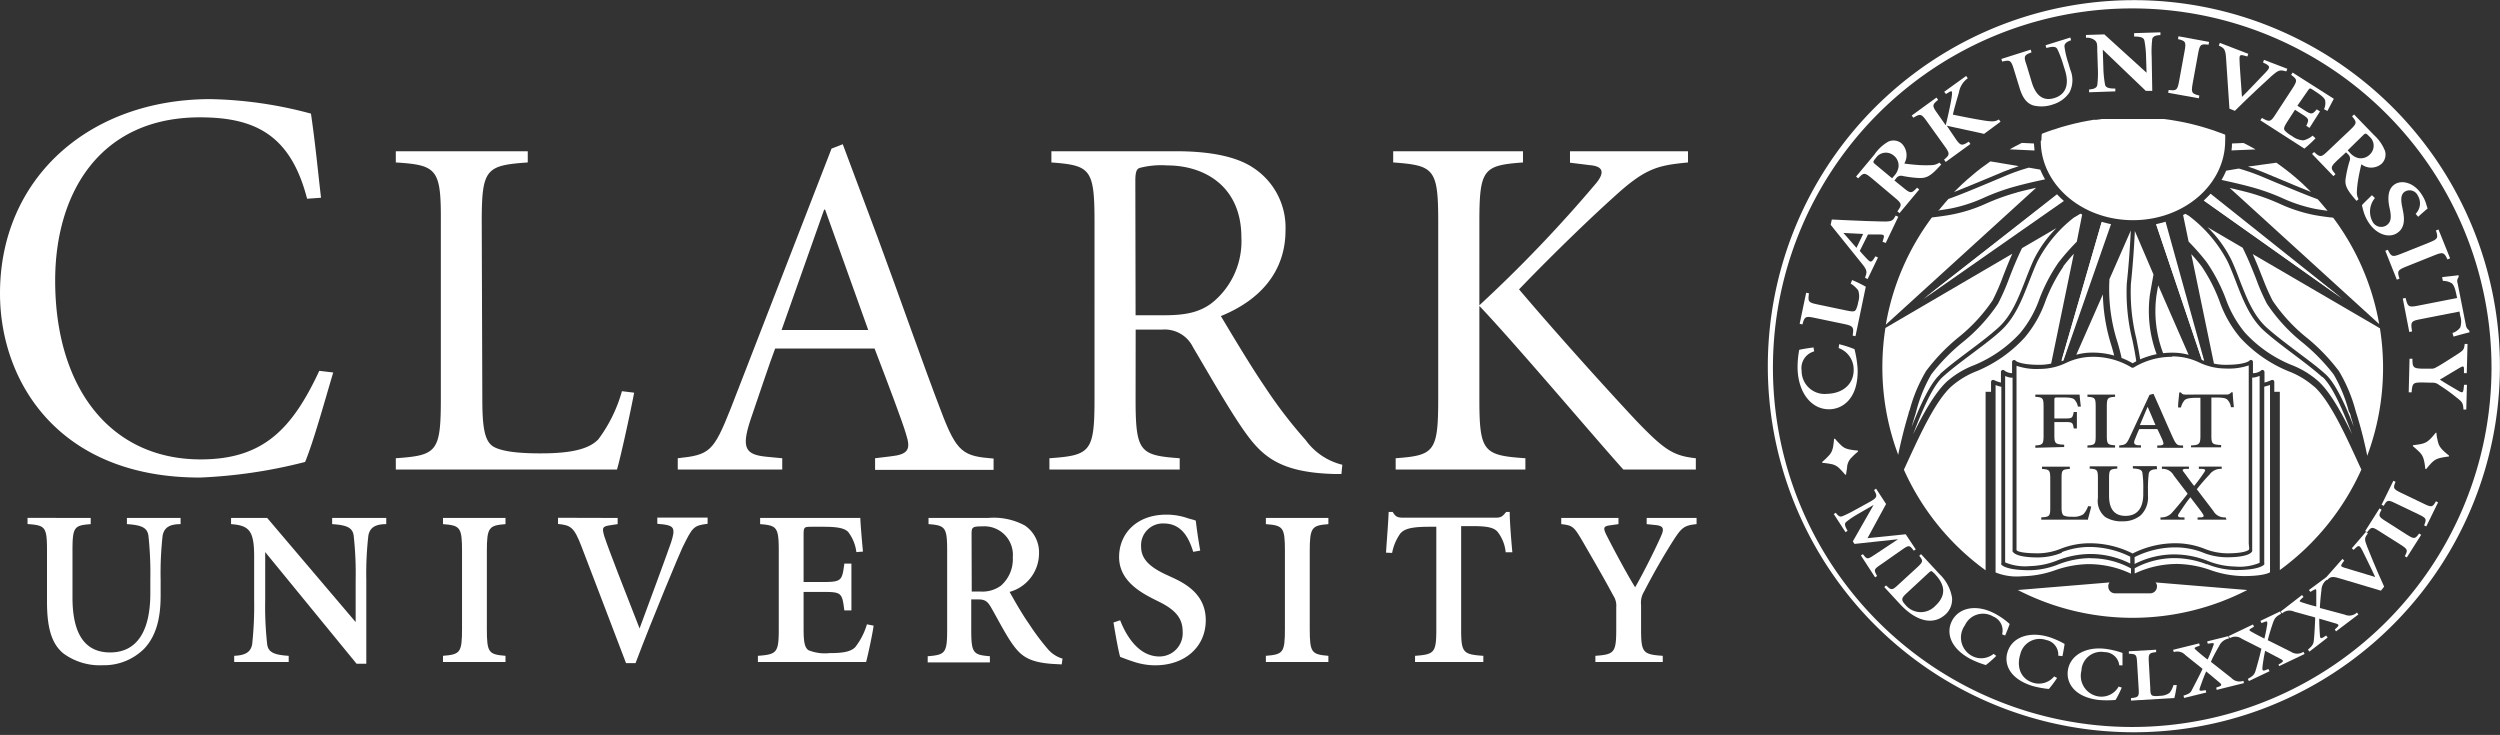
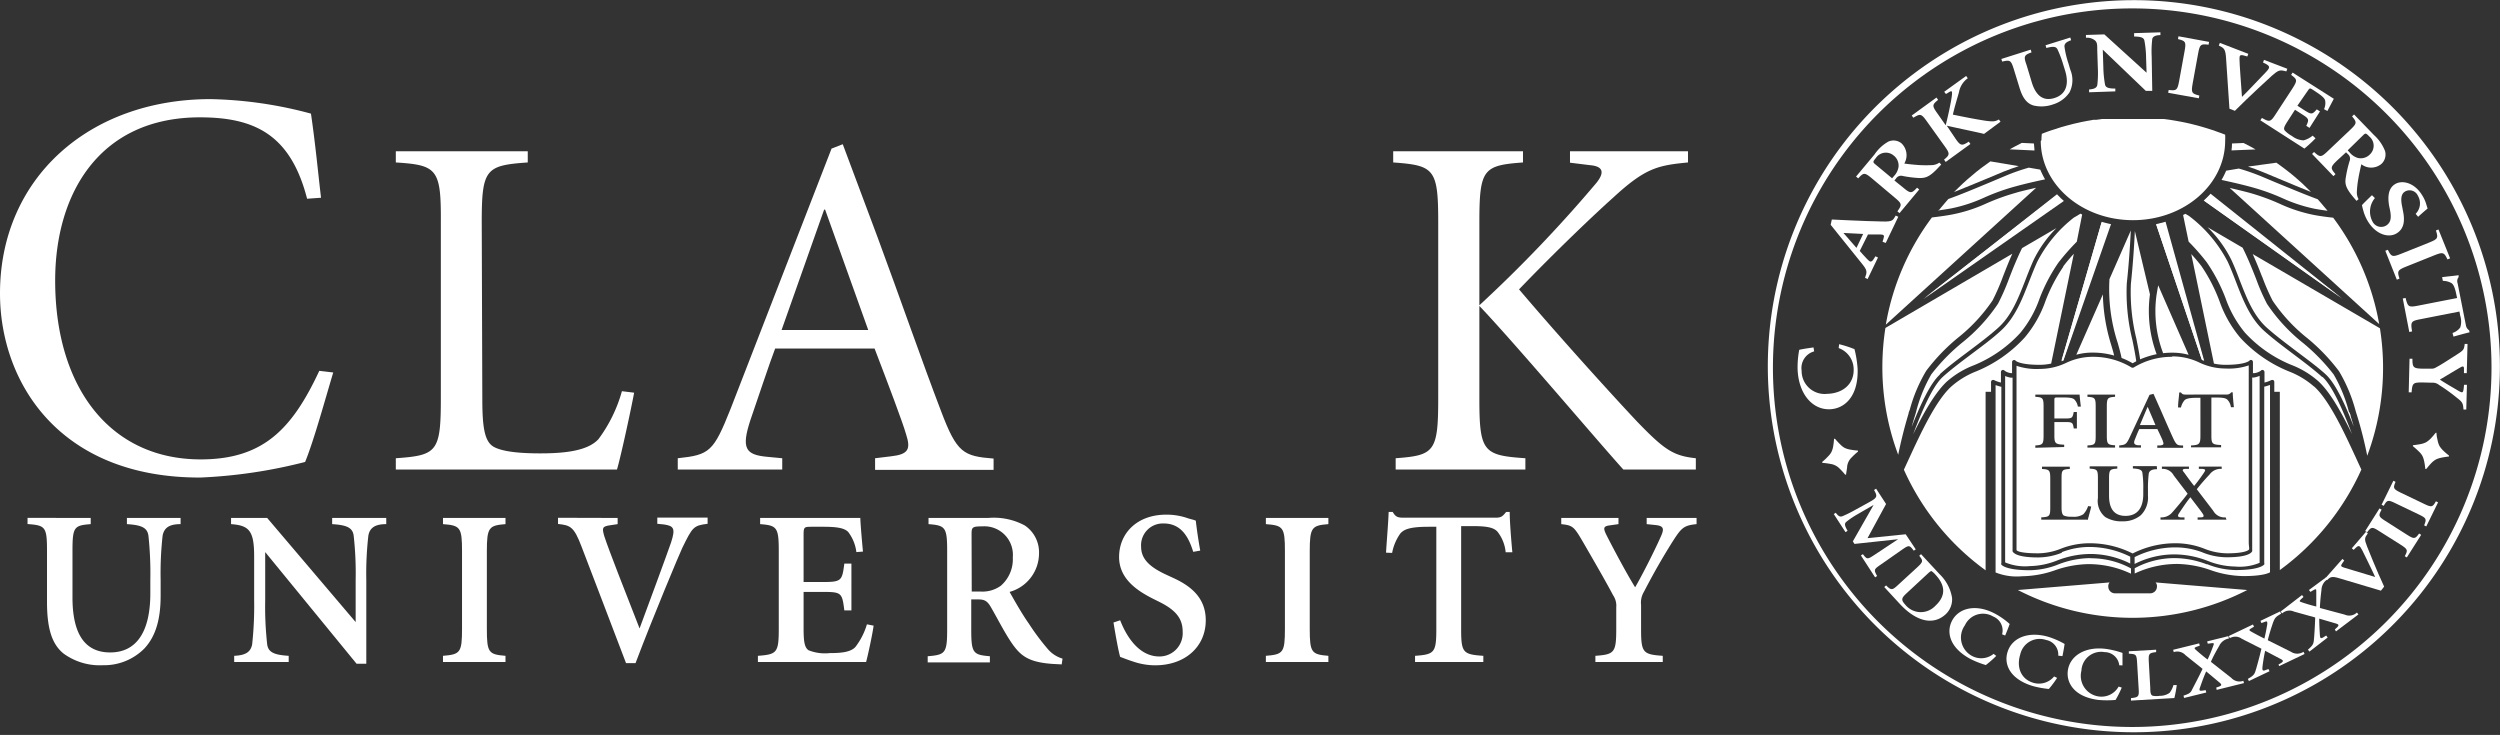
<svg xmlns="http://www.w3.org/2000/svg" viewBox="0 0 303.17 89.12">
  <rect x="0" y="0" width="303.17" height="89.12" fill="#333333" stroke="none" />
  <defs>
    <style>.cls-1{fill:none;}.cls-2{clip-path:url(#clip-path);}.cls-3{fill:#fff;}.cls-4{clip-path:url(#clip-path-3);}.cls-5{clip-path:url(#clip-path-4);}</style>
    <clipPath id="clip-path" transform="translate(0 -8.98)">
      <rect class="cls-1" x="205.47" width="109.3" height="106.52" />
    </clipPath>
    <clipPath id="clip-path-3" transform="translate(0 -8.98)">
      <path id="OVAL_MAsk" data-name="OVAL MAsk" class="cls-1" d="M246.82,26c0,5.76,5.34,10.44,11.91,10.44S270.64,31.77,270.64,26v-.08a29.81,29.81,0,1,1-23.82,0V26" />
    </clipPath>
    <clipPath id="clip-path-4" transform="translate(0 -8.98)">
      <path id="TOP_PAGE_Mask" data-name="TOP PAGE Mask" class="cls-1" d="M257.79,36.82s4.5-1.66,7.48-1.66.49,3.61,3,3.61.48,7.4.48,7.4,4.58,6.6,4.58,6.6-.42.58-3,.58c-2.88,0-3.77-1.46-6.84-1.46a9.13,9.13,0,0,0-4.77,1.32,9.13,9.13,0,0,0-4.77-1.32c-3.07,0-4,1.46-6.84,1.46-2.62,0-3-.58-3-.58s.92-4.55.88-4.59.32-6.43,2.94-6.43,4-7.79,7-7.79A2.73,2.73,0,0,1,257.79,36.82Z" />
    </clipPath>
  </defs>
  <title>clark-logo-white</title>
  <g id="Layer_2" data-name="Layer 2">
    <g id="Layer_2-2" data-name="Layer 2">
      <g class="cls-2">
        <path class="cls-3" d="M276.53,29c.19.13.37.27.55.41-.18-.14-.36-.28-.55-.41" transform="translate(0 -8.98)" />
-         <path class="cls-3" d="M276,28.62c.2.14.39.27.57.41-.18-.14-.37-.27-.57-.41" transform="translate(0 -8.98)" />
        <path class="cls-3" d="M268.66,24.89l.47.17-.47-.17" transform="translate(0 -8.98)" />
        <path class="cls-3" d="M272.81,26.7l.72.4-.72-.4" transform="translate(0 -8.98)" />
        <path class="cls-3" d="M277.1,29.46l.54.42-.54-.42" transform="translate(0 -8.98)" />
        <path class="cls-3" d="M263.41,51.75a7.24,7.24,0,0,1,2,.26l-3.69-8.43c-.08.44-.15.86-.21,1.23a14.28,14.28,0,0,0,.81,7,9,9,0,0,1,1.05-.06" transform="translate(0 -8.98)" />
        <path class="cls-3" d="M269.28,25.11l.52.2-.52-.2" transform="translate(0 -8.98)" />
        <path class="cls-3" d="M251.79,52a7.16,7.16,0,0,1,2-.26,9.35,9.35,0,0,1,2.59.36c-.1-.43-.23-.86-.37-1.33a22.15,22.15,0,0,1-1-6.09Z" transform="translate(0 -8.98)" />
        <path class="cls-3" d="M266.65,24.26l.42.12-.42-.12" transform="translate(0 -8.98)" />
        <path class="cls-3" d="M280.61,55.85A10.18,10.18,0,0,0,277.52,54a16.39,16.39,0,0,1-5.85-4.07,14.12,14.12,0,0,1-2.52-4.44A20.07,20.07,0,0,0,267,41.3c-.36-.48-.8-1-1.27-1.51l2.75,13.28a6.54,6.54,0,0,0,1.43.15c2.38,0,2.86-.49,2.86-.49a.25.25,0,0,1,.28-.09.26.26,0,0,1,.16.25v1.34h.15a1.68,1.68,0,0,0,.8-.29.24.24,0,0,1,.26-.09.26.26,0,0,1,.19.24v1.28a3.76,3.76,0,0,0,.82-.29.28.28,0,0,1,.25,0,.25.25,0,0,1,.12.22v1.19h.67V78.11a30.59,30.59,0,0,0,9.89-12.19c-.2-.41-.41-.88-.64-1.38-1.36-2.94-3.21-7-5.09-8.69" transform="translate(0 -8.98)" />
        <path class="cls-3" d="M268,24.67l.44.14-.44-.14" transform="translate(0 -8.98)" />
        <path class="cls-3" d="M279.26,31.28l.49.48-.49-.48" transform="translate(0 -8.98)" />
        <path class="cls-3" d="M279.76,31.77l.5.49-.5-.49" transform="translate(0 -8.98)" />
        <path class="cls-3" d="M277.66,29.9l.52.43-.52-.43" transform="translate(0 -8.98)" />
        <path class="cls-3" d="M278.73,30.81l.51.46-.51-.46" transform="translate(0 -8.98)" />
        <path class="cls-3" d="M278.2,30.35l.52.45-.52-.45" transform="translate(0 -8.98)" />
        <path class="cls-3" d="M281.67,33.8l.59.7-.59-.7" transform="translate(0 -8.98)" />
        <path class="cls-3" d="M274.32,42.51a26.06,26.06,0,0,0,1.28,2.94A20.37,20.37,0,0,0,279.82,50a23.4,23.4,0,0,1,3.83,4,18.76,18.76,0,0,1,2,4.76c.05.18.1.34.15.49.58,1.85,1,3.64,1.27,5a30.54,30.54,0,0,0,1.54-15.46l-15.43-9c.46,1,.82,1.94,1.16,2.8" transform="translate(0 -8.98)" />
        <path class="cls-3" d="M240.2,29.4c.38-.29.77-.57,1.17-.85-.4.28-.79.56-1.17.85" transform="translate(0 -8.98)" />
        <path class="cls-3" d="M250.21,24.36l.39-.11-.39.11" transform="translate(0 -8.98)" />
        <path class="cls-3" d="M253.05,23.69l.37-.06-.37.06" transform="translate(0 -8.98)" />
        <path class="cls-3" d="M250.91,24.17l.38-.1-.38.1" transform="translate(0 -8.98)" />
        <path class="cls-3" d="M248.83,24.79l.45-.14-.45.14" transform="translate(0 -8.98)" />
        <path class="cls-3" d="M266,24.08l.4.1-.4-.1" transform="translate(0 -8.98)" />
        <path class="cls-3" d="M251.62,24l.37-.08-.37.08" transform="translate(0 -8.98)" />
        <path class="cls-3" d="M252.33,23.83l.37-.07-.37.07" transform="translate(0 -8.98)" />
-         <path class="cls-3" d="M249.51,24.57l.41-.13-.41.13" transform="translate(0 -8.98)" />
        <path class="cls-3" d="M247.53,25.27c.42-.17.85-.33,1.29-.47-.44.14-.87.3-1.29.47" transform="translate(0 -8.98)" />
        <path class="cls-3" d="M262.36,23.41l.37.05-.37-.05" transform="translate(0 -8.98)" />
        <path class="cls-3" d="M261.62,23.33l.36,0-.36,0" transform="translate(0 -8.98)" />
        <path class="cls-3" d="M253.78,23.56l.36,0-.36,0" transform="translate(0 -8.98)" />
        <path class="cls-3" d="M260.88,23.27l.34,0-.34,0" transform="translate(0 -8.98)" />
        <path class="cls-3" d="M263.1,23.51l.37.06-.37-.06" transform="translate(0 -8.98)" />
        <path class="cls-3" d="M263.82,23.63l.39.07-.39-.07" transform="translate(0 -8.98)" />
        <path class="cls-3" d="M265.25,23.91l.4.09-.4-.09" transform="translate(0 -8.98)" />
        <path class="cls-3" d="M260.13,23.22l.31,0-.31,0" transform="translate(0 -8.98)" />
        <path class="cls-3" d="M256,23.29l.33,0-.33,0" transform="translate(0 -8.98)" />
        <path class="cls-3" d="M255.27,23.37l.34,0-.34,0" transform="translate(0 -8.98)" />
        <path class="cls-3" d="M259.37,23.19h0" transform="translate(0 -8.98)" />
        <path class="cls-3" d="M254.52,23.46l.35-.05-.35.05" transform="translate(0 -8.98)" />
        <path class="cls-3" d="M256.79,23.24l.31,0-.31,0" transform="translate(0 -8.98)" />
        <path class="cls-3" d="M257.6,23.2h0" transform="translate(0 -8.98)" />
        <path class="cls-3" d="M239.63,29.85l.56-.45-.56.45" transform="translate(0 -8.98)" />
        <path class="cls-3" d="M267.34,24.46l.42.13-.42-.13" transform="translate(0 -8.98)" />
        <path class="cls-3" d="M264.54,23.76l.39.08-.39-.08" transform="translate(0 -8.98)" />
        <path class="cls-3" d="M238,31.27l.54-.49-.54.49" transform="translate(0 -8.98)" />
        <path class="cls-3" d="M237.46,31.77l.52-.5-.52.5" transform="translate(0 -8.98)" />
        <path class="cls-3" d="M238.52,30.78c.36-.32.73-.63,1.1-.93-.37.3-.74.61-1.1.93" transform="translate(0 -8.98)" />
        <path class="cls-3" d="M257.28,52.39a8.59,8.59,0,0,1,1.34.64l.44-.24c-.11-.8-.28-1.66-.46-2.54a24,24,0,0,1-.69-6.89c.28-2.57.42-5,.49-6.43l-2.59,5.9a21.06,21.06,0,0,0,1,7.73c.18.64.35,1.23.47,1.83" transform="translate(0 -8.98)" />
-         <path class="cls-3" d="M259.09,50.15c.17.84.33,1.65.44,2.41a10.14,10.14,0,0,1,2-.63,15.07,15.07,0,0,1-.81-7.25c.12-.69.27-1.53.43-2.41L258.89,37c-.07,1.49-.21,3.85-.48,6.39a23.42,23.42,0,0,0,.68,6.73" transform="translate(0 -8.98)" />
+         <path class="cls-3" d="M259.09,50.15c.17.84.33,1.65.44,2.41a10.14,10.14,0,0,1,2-.63,15.07,15.07,0,0,1-.81-7.25L258.89,37c-.07,1.49-.21,3.85-.48,6.39a23.42,23.42,0,0,0,.68,6.73" transform="translate(0 -8.98)" />
        <path class="cls-3" d="M284.87,59A18,18,0,0,0,283,54.39a23.63,23.63,0,0,0-3.7-3.81,20.88,20.88,0,0,1-4.39-4.76,25.52,25.52,0,0,1-1.31-3c-.45-1.15-.95-2.41-1.64-3.8l-4.26-2.49a14.56,14.56,0,0,1,2.91,4c.37.8.7,1.64,1,2.45.87,2.22,1.68,4.32,3.34,5.79,1.07.95,2.33,1.89,3.53,2.8S281,53.44,282,54.35c1.24,1.11,2.46,3.84,3.43,6.35-.11-.41-.24-.83-.37-1.25,0-.16-.1-.32-.15-.5" transform="translate(0 -8.98)" />
        <path class="cls-3" d="M281.63,54.72c-1-.9-2.18-1.79-3.44-2.74s-2.48-1.86-3.57-2.83c-1.75-1.55-2.62-3.8-3.47-6-.31-.81-.64-1.65-1-2.43a16.42,16.42,0,0,0-4.69-5.55l-.45-.26-.27.14.67,3.23a27.06,27.06,0,0,1,2.2,2.51,20.83,20.83,0,0,1,2.27,4.33,13.6,13.6,0,0,0,2.36,4.2,15.71,15.71,0,0,0,5.6,3.9,10.81,10.81,0,0,1,3.31,2c1.47,1.35,2.87,3.93,4.07,6.39-1-2.63-2.32-5.79-3.59-6.94" transform="translate(0 -8.98)" />
        <path class="cls-3" d="M252.5,35l-.2-.11-.81.48a16.09,16.09,0,0,0-4.43,5.34c-.36.78-.68,1.62-1,2.42-.85,2.18-1.72,4.43-3.47,6-1.09,1-2.35,1.91-3.57,2.83s-2.45,1.84-3.44,2.74C234.31,55.87,233,59,232,61.65c1.2-2.46,2.61-5,4.07-6.38a10.81,10.81,0,0,1,3.31-2,15.71,15.71,0,0,0,5.6-3.9,13.48,13.48,0,0,0,2.36-4.2,20.83,20.83,0,0,1,2.27-4.33,28,28,0,0,1,2.24-2.55Z" transform="translate(0 -8.98)" />
        <path class="cls-3" d="M235.25,54.35c1-.91,2.2-1.81,3.48-2.77s2.46-1.85,3.53-2.8c1.66-1.47,2.47-3.57,3.34-5.79.31-.81.64-1.65,1-2.45a14.35,14.35,0,0,1,2.78-3.9l-4.17,2.43c-.67,1.37-1.16,2.61-1.59,3.73a27.24,27.24,0,0,1-1.32,3,20.88,20.88,0,0,1-4.39,4.76,23.63,23.63,0,0,0-3.7,3.81A18,18,0,0,0,232.34,59c-.05.18-.1.35-.15.5-.13.42-.26.84-.37,1.25,1-2.51,2.2-5.24,3.43-6.35" transform="translate(0 -8.98)" />
        <path class="cls-3" d="M241,30.62l1.9-.8c.67-.27,1.31-.5,1.91-.69l-3.44-.58h0c-.4.28-.79.56-1.17.85h0l-.56.44h0c-.37.3-.74.61-1.1.93h0l-.54.49h0l-.52.5h0l-.52.51c1.25-.49,2.58-1.05,4.06-1.66" transform="translate(0 -8.98)" />
        <path class="cls-3" d="M228.69,48.36v0Z" transform="translate(0 -8.98)" />
        <path class="cls-3" d="M231.58,58.72a18.76,18.76,0,0,1,2-4.76,23.4,23.4,0,0,1,3.83-4,20.37,20.37,0,0,0,4.22-4.54,26.06,26.06,0,0,0,1.28-2.94c.33-.84.68-1.75,1.12-2.73l-15.39,9a31,31,0,0,0-.37,4.75,30.23,30.23,0,0,0,1.92,10.63c.27-1.33.69-3.12,1.26-5,0-.15.1-.31.15-.49" transform="translate(0 -8.98)" />
        <path class="cls-3" d="M244.57,32.33a25.92,25.92,0,0,0-3.77,1.36A18.28,18.28,0,0,1,236.68,35c-.74.14-1.55.25-2.4.35a30.18,30.18,0,0,0-5.59,13l18.23-16.6c-.76.17-1.57.36-2.35.57" transform="translate(0 -8.98)" />
        <path class="cls-3" d="M235,34.51c.55-.08,1.08-.16,1.58-.25a18.13,18.13,0,0,0,4-1.3,25.81,25.81,0,0,1,3.88-1.39c1.21-.33,2.49-.62,3.54-.84a10.74,10.74,0,0,1-.58-1.18l-1.39-.24a24.73,24.73,0,0,0-2.85,1l-1.9.8c-1.87.78-3.52,1.47-5,2-.2.22-.4.45-.59.68l0,0c-.17.2-.35.41-.52.63l0,0" transform="translate(0 -8.98)" />
        <path class="cls-3" d="M282.94,35.38c-.84-.09-1.64-.2-2.37-.34a18.44,18.44,0,0,1-4.12-1.35,25.92,25.92,0,0,0-3.77-1.36c-.76-.2-1.55-.39-2.29-.56l18.13,16.51a30.31,30.31,0,0,0-5.58-12.9" transform="translate(0 -8.98)" />
        <path class="cls-3" d="M276.76,33a18.13,18.13,0,0,0,3.95,1.3c.49.09,1,.17,1.55.24h0l-.59-.7h0c-.2-.24-.4-.47-.61-.7-1.5-.55-3.14-1.24-5-2l-1.9-.8a25.79,25.79,0,0,0-2.66-.92l-1.54.26a9,9,0,0,1-.56,1.12c1.05.23,2.3.51,3.49.83A26.06,26.06,0,0,1,276.76,33" transform="translate(0 -8.98)" />
        <path class="cls-3" d="M272.61,29.18c.55.18,1.13.39,1.74.64l1.9.79c1.46.61,2.78,1.17,4,1.65h0l-.5-.49h0l-.49-.48h0l-.51-.46h0l-.52-.45,0,0-.52-.43,0,0-.54-.42h0c-.18-.14-.36-.28-.55-.41h0c-.18-.14-.37-.27-.57-.41h0Z" transform="translate(0 -8.98)" />
        <path class="cls-3" d="M283.64,44.9l-15.7-12.2c-.1.11-.21.22-.32.32s-.21.21-.32.31l16.58,11.75Z" transform="translate(0 -8.98)" />
        <path class="cls-3" d="M261.91,36.13l-.42.1L267,52.59l.06,0,.15.06L262.39,36l-.48.12" transform="translate(0 -8.98)" />
        <path class="cls-3" d="M250.23,52.59l5.53-16.38-.49-.11-.42-.12L250,52.67l.06,0,.15,0" transform="translate(0 -8.98)" />
        <path class="cls-3" d="M249.69,33l-.32-.32L233.71,44.85l-.32.26L250,33.32l-.33-.31" transform="translate(0 -8.98)" />
        <path class="cls-3" d="M270.67,26.38q0,.42-.06.84l2.92-.12-.72-.4h0l-.74-.38Z" transform="translate(0 -8.98)" />
        <path class="cls-3" d="M246.72,27.23c0-.28-.06-.56-.07-.85l-1.47-.07-.74.38h0l-.73.4Z" transform="translate(0 -8.98)" />
        <path class="cls-3" d="M267.62,77.42a11,11,0,0,0-3.88-.76,10.15,10.15,0,0,0-4.87,1.23v.64a12,12,0,0,1,5.19-1.16,12.78,12.78,0,0,1,4,.74,12.42,12.42,0,0,0,4,.73c2.24,0,3-.33,3.22-.46,0-.17,0-.44,0-.88V74.87c0-2.18,0-5.08,0-8,0-4.91,0-9.83,0-11.21a6.31,6.31,0,0,1-.7.21c0,8.06,0,20.84,0,21.37a.25.25,0,0,1,0,.19c-.09.11-.67.68-3.47.68a9.6,9.6,0,0,1-3.45-.71" transform="translate(0 -8.98)" />
        <path class="cls-3" d="M261.4,79.61a.65.65,0,0,1,.17.5.82.82,0,0,1-.78.82h-4.35a.81.81,0,0,1-.77-.82.67.67,0,0,1,.16-.5l-11.13.92a30.39,30.39,0,0,0,27.82,0Z" transform="translate(0 -8.98)" />
        <path class="cls-3" d="M250.23,41.3a20.07,20.07,0,0,0-2.17,4.16,14.12,14.12,0,0,1-2.52,4.44A16.39,16.39,0,0,1,239.69,54a10.18,10.18,0,0,0-3.09,1.88c-1.88,1.73-3.73,5.75-5.09,8.69l-.63,1.37a30.44,30.44,0,0,0,9.91,12.2V56.49h.66V55.3a.26.26,0,0,1,.13-.22.28.28,0,0,1,.25,0,3.49,3.49,0,0,0,.82.29V54.09a.25.25,0,0,1,.18-.24.25.25,0,0,1,.27.09,1.67,1.67,0,0,0,.79.29H244V52.89a.25.25,0,0,1,.17-.24.25.25,0,0,1,.28.09h0s.5.48,2.86.48a6.54,6.54,0,0,0,1.43-.15l2.75-13.32c-.48.53-.93,1.06-1.3,1.55" transform="translate(0 -8.98)" />
        <path class="cls-3" d="M253.5,76.66a11,11,0,0,0-3.88.76,9.66,9.66,0,0,1-3.46.71c-2.79,0-3.37-.57-3.46-.68a.25.25,0,0,1,0-.19c0-.53,0-13.31,0-21.37a7,7,0,0,1-.7-.21c0,1.38,0,6.3,0,11.21v8c0,1.09,0,2,0,2.63,0,.44,0,.71,0,.88a6.89,6.89,0,0,0,3.22.46,12.42,12.42,0,0,0,4-.73,12.83,12.83,0,0,1,4-.74,12,12,0,0,1,5.2,1.16v-.64a10.19,10.19,0,0,0-4.87-1.23" transform="translate(0 -8.98)" />
        <path class="cls-3" d="M267.18,76a9.25,9.25,0,0,0-3.41-.64,11,11,0,0,0-4.91,1.18s0,0,0,.05v.78a10.68,10.68,0,0,1,4.87-1.16,11.25,11.25,0,0,1,4,.79,9.33,9.33,0,0,0,3.29.68,6.28,6.28,0,0,0,3-.45c0-.17,0-.45,0-.88,0-.64,0-1.55,0-2.63v-8c0-4.85,0-9.7,0-11.16a3.43,3.43,0,0,1-.67.2h-.23c0,7.94,0,20.42,0,20.93a.29.29,0,0,1,0,.13c-.07.17-.49.74-3.09.74a7.9,7.9,0,0,1-2.91-.58" transform="translate(0 -8.98)" />
        <path class="cls-3" d="M250.06,76a7.9,7.9,0,0,1-2.91.58c-2.61,0-3-.57-3.09-.74a.2.2,0,0,1,0-.13c0-.51,0-13,0-20.93h-.23a3.43,3.43,0,0,1-.67-.2c0,1.46,0,6.31,0,11.16,0,2.9,0,5.8,0,8V76.3c0,.44,0,.71,0,.88a6.24,6.24,0,0,0,3,.45,9.43,9.43,0,0,0,3.3-.68,11.2,11.2,0,0,1,4-.79,10.75,10.75,0,0,1,4.87,1.16v-.78a.09.09,0,0,1,0-.05,11.11,11.11,0,0,0-4.92-1.18,9.23,9.23,0,0,0-3.4.64" transform="translate(0 -8.98)" />
        <path class="cls-3" d="M263.41,52.25a8.88,8.88,0,0,0-4.65,1.29.28.28,0,0,1-.28,0,8.93,8.93,0,0,0-4.66-1.29,7.44,7.44,0,0,0-3.25.73,7.46,7.46,0,0,1-3.22.74,7.6,7.6,0,0,1-2.81-.38c0,1.45,0,6.2,0,11v7.84c0,1.07,0,2,0,2.58,0,.45,0,.73,0,.9s.66.42,2.61.42a7.56,7.56,0,0,0,2.74-.55,9.54,9.54,0,0,1,3.57-.67,11.52,11.52,0,0,1,5.16,1.24,11.42,11.42,0,0,1,5.15-1.24,9.54,9.54,0,0,1,3.57.67,7.61,7.61,0,0,0,2.75.55c2,0,2.49-.33,2.61-.42s0-.45,0-.9V64.29c0-4.75,0-9.5,0-11a7.53,7.53,0,0,1-2.8.38,7.46,7.46,0,0,1-3.22-.74,7.45,7.45,0,0,0-3.26-.73M253.14,63c.93-.06,1-.14,1-1.21V58.31c0-1.07-.09-1.15-1-1.21v-.27h3.35v.27c-.9.06-1,.14-1,1.21v3.46c0,1.07.1,1.15,1,1.21v.28h-3.35Zm-6.32.28V63c.88-.06,1-.14,1-1.21V58.31c0-1.07-.1-1.15-1-1.21v-.27h5.37c0,.15.08.89.15,1.46l-.36,0a1.66,1.66,0,0,0-.44-.88c-.2-.17-.58-.23-1.32-.23h-.62c-.45,0-.47,0-.47.36v2.19h1.19c1,0,1-.05,1.16-.79h.38v2h-.38c-.12-.74-.14-.78-1.16-.78h-1.19v1.54c0,1.07.09,1.15,1.19,1.21v.28ZM253.11,72h-5.57v-.28c1-.06,1.09-.14,1.09-1.21V67.06c0-1.07-.1-1.15-1-1.21v-.28H251v.28c-.95.06-1,.14-1,1.21V70.5c0,.58.07.85.27,1a2.28,2.28,0,0,0,1,.14,2.14,2.14,0,0,0,1.36-.29,2.61,2.61,0,0,0,.59-1l.38.06c-.07.32-.34,1.33-.43,1.63m8.41-6.16c-.6,0-.91.16-1,.51a14.46,14.46,0,0,0-.1,2v.71a3,3,0,0,1-.87,2.36,3.34,3.34,0,0,1-2.2.74,3.73,3.73,0,0,1-2.11-.52,2.51,2.51,0,0,1-.89-2.31V67c0-1.07-.1-1.13-1-1.19v-.28h3.35v.28c-.88.06-1,.12-1,1.19v2.08c0,1.58.61,2.46,2,2.46s2.15-.91,2.15-2.64v-.6a12.35,12.35,0,0,0-.11-2c-.06-.35-.39-.47-1.15-.51v-.28h2.9Zm.7-3.44c-.12-.3-.41-.91-.66-1.43h-2.19c-.16.3-.37.85-.54,1.27s-.12.65.41.7l.33,0v.28h-2.64V63c.74-.08.87-.12,1.28-1l2.4-5.14.48-.12.82,1.84c.53,1.21,1.06,2.43,1.51,3.42s.57,1,1.26,1v.28h-3.13V63l.34,0c.45-.06.47-.16.33-.53M270,72H266.5v-.28l.34,0c.45,0,.46-.16.28-.44s-.5-.69-1.5-2c-.61.76-1.21,1.71-1.37,1.94s-.24.48.21.5l.45,0V72H262v-.28a1.72,1.72,0,0,0,1.29-.46c.23-.23,1.33-1.52,2-2.41l-1.69-2.22a1.5,1.5,0,0,0-1.43-.79v-.28h3.28v.28l-.38,0c-.38,0-.47.12-.28.35s.71,1,1.29,1.72a19.82,19.82,0,0,0,1.21-1.64c.19-.29.19-.39-.23-.43l-.41,0v-.28h2.77v.28a1.67,1.67,0,0,0-1.47.68c-.36.38-.93,1-1.55,1.79l2,2.62a1.55,1.55,0,0,0,1.5.79Zm0-15.18a.62.62,0,0,0,.57-.26h.19c0,.41.07,1.17.14,1.8l-.36,0a1.58,1.58,0,0,0-.44-.92c-.2-.19-.58-.25-1.32-.25h-.61v4.55c0,1.07.09,1.15,1.18,1.21v.28h-3.65V63c1-.06,1.14-.14,1.14-1.21V57.22h-.41c-1,0-1.33.12-1.52.3a2.12,2.12,0,0,0-.43.87h-.35c0-.65.12-1.31.14-1.82h.21c.17.24.29.26.62.26Z" transform="translate(0 -8.98)" />
        <polygon class="cls-3" points="260.42 49.37 259.5 51.55 261.39 51.55 260.46 49.37 260.42 49.37" />
        <path class="cls-3" d="M247.48,26.06c0,5.31,5,9.62,11.18,9.62s11.18-4.31,11.18-9.62a6.28,6.28,0,0,0,0-.75h0l-.52-.2-.15-.05-.47-.17-.21-.08-.44-.14-.25-.08-.42-.13-.27-.08-.42-.12-.29-.08-.4-.1-.31-.08-.4-.09-.32-.07-.39-.08-.33-.06-.39-.07-.35-.06-.37-.06-.37-.05-.37-.05-.38,0-.36,0-.4,0-.34,0-.44,0-.31,0-.5,0h-2l-.5,0-.31,0-.44,0-.33,0-.41,0-.34,0-.4,0-.35.05-.38.05-.36,0-.36.07-.37.06-.35.07-.37.07-.34.08-.37.08-.33.08-.38.1-.31.08-.39.11-.29.08-.41.13-.23.08-.45.14h0c-.44.14-.87.3-1.29.47h0a6.84,6.84,0,0,0-.05.79" transform="translate(0 -8.98)" />
      </g>
      <g class="cls-2">
        <path class="cls-3" d="M258.61,10A43.57,43.57,0,1,1,215,53.54,43.57,43.57,0,0,1,258.61,10m0-1A44.39,44.39,0,1,0,276,12.48,44.33,44.33,0,0,0,258.61,9" transform="translate(0 -8.98)" />
      </g>
      <g id="Clipped_1_2_3_4" data-name="Clipped 1, 2, 3, 4">
        <g class="cls-4">
          <g id="Clipped_2_and_3" data-name="Clipped 2 and 3">
            <g class="cls-5">
              <g id="Taper3">
                <line class="cls-3" x1="255.54" y1="26.69" x2="249" y2="47.24" />
                <polygon class="cls-3" points="256.11 26.87 249 47.24 254.98 26.51 256.11 26.87" />
              </g>
              <g id="Taper2">
                <line class="cls-3" x1="262.01" y1="26.94" x2="268.35" y2="47.55" />
                <polygon class="cls-3" points="262.58 26.77 268.35 47.55 261.44 27.12 262.58 26.77" />
              </g>
            </g>
          </g>
          <g id="Taper4">
            <line class="cls-3" x1="250.32" y1="23.63" x2="233.21" y2="36.3" />
            <polygon class="cls-3" points="250.67 24.1 233.21 36.3 249.97 23.15 250.67 24.1" />
          </g>
          <g id="Taper1">
            <line class="cls-3" x1="267.18" y1="23.54" x2="284.1" y2="36.26" />
            <polygon class="cls-3" points="267.54 23.07 284.1 36.26 266.83 24.02 267.54 23.07" />
          </g>
        </g>
      </g>
      <g class="cls-2">
        <path class="cls-3" d="M220,51.59a2.1,2.1,0,0,0-1.52,2.35,2.79,2.79,0,0,0,3.1,2.8c2-.06,3.27-1.28,3.21-3a2.75,2.75,0,0,0-1.82-2.55l.06-.47a14.08,14.08,0,0,1,1.86.6,13.22,13.22,0,0,1,.38,2.39c.11,3.43-1.66,4.85-3.38,4.9-2.11.07-3.8-1.86-3.9-4.89a11.26,11.26,0,0,1,.2-2.32c.59-.13,1.06-.19,1.73-.29Z" transform="translate(0 -8.98)" />
-         <path class="cls-3" d="M223.9,46.63c.77.16,1,.16,1.16-.09a3.15,3.15,0,0,0,.28-.92,2.29,2.29,0,0,0,0-1.43,3.3,3.3,0,0,0-.91-.82l.17-.43a14.31,14.31,0,0,1,1.66.81l-1.25,6-.34-.07c.15-1,.1-1.16-1-1.4l-3.6-.75c-1.13-.24-1.23-.16-1.49.79l-.34-.07.79-3.77.34.07c-.14,1-.09,1.11,1,1.34Z" transform="translate(0 -8.98)" />
        <path class="cls-3" d="M228.29,38.3l.1-.32c.16-.46.08-.56-.42-.57l-1.44,0-1,2c.21.27.57.63.91,1s.51.43.82-.08l.17-.27.31.15-1.26,2.61-.31-.15c.26-.72.29-.9-.38-1.72L222,36.24l.14-.64,2.16.1c1.38.07,2.78.11,4,.14s1.24-.13,1.59-.72l.31.15-1.52,3.17Zm-3.16.74.81-1.69-2.39-.12,0,0Z" transform="translate(0 -8.98)" />
        <path class="cls-3" d="M230.81,31.74c.89.74,1,.71,1.67,0l.26.22-2.39,2.87-.26-.22c.57-.79.58-.92-.31-1.66L227,30.61c-.89-.74-1-.71-1.66,0l-.26-.22,2.23-2.67A5,5,0,0,1,229,26.15a1.53,1.53,0,0,1,1.61.23,2,2,0,0,1,.32,2.43c.35.06,1.22.15,1.84.19a15.28,15.28,0,0,0,1.58,0,1.7,1.7,0,0,0,.83-.3l.23.23-.32.34c-1.06,1.15-1.55,1.31-2.35,1.3a14.19,14.19,0,0,1-2-.25.72.72,0,0,0-.82.32l-.19.23Zm-1.36-1.14.24-.28a2.06,2.06,0,0,0,.54-1.09,1.54,1.54,0,0,0-.6-1.4,1.46,1.46,0,0,0-2.14.3c-.39.47-.39.52-.06.79Z" transform="translate(0 -8.98)" />
        <path class="cls-3" d="M237.11,25.75c.65.95.8.94,1.64.41l.2.28-3,2.18-.2-.28c.7-.59.74-.71.06-1.65l-2.15-3c-.67-.94-.8-.94-1.63-.43l-.2-.27,3-2.18.2.28c-.72.59-.76.71-.08,1.65l1,1.43c.2-.75.67-2.85.75-3.61.06-.53,0-.6-.3-.43l-.42.25-.21-.27,2.66-1.92.2.28a2.65,2.65,0,0,0-1.07,1.7c-.29,1-.55,1.87-.74,2.71,1.34.28,2.71.55,4,.75.87.11,1.12.1,1.58-.16l.2.27-2,1.48c-.68-.18-3-.65-4.52-1l0,0Z" transform="translate(0 -8.98)" />
        <path class="cls-3" d="M246.26,15l.1.33c-.87.33-1,.44-.6,1.54L246.4,19c.5,1.6,1.39,2.28,2.73,1.87s1.84-1.57,1.3-3.33l-.21-.67a13.13,13.13,0,0,0-.72-1.92c-.17-.33-.52-.37-1.34-.15l-.1-.33,3-.94.1.33c-.6.21-.85.44-.8.82a10.86,10.86,0,0,0,.48,2l.22.75a3.27,3.27,0,0,1-.1,2.76A3.68,3.68,0,0,1,249,21.63a4.18,4.18,0,0,1-2.41.14c-.79-.24-1.3-.89-1.67-2.09l-.71-2.31c-.34-1.1-.46-1.14-1.41-.92l-.1-.32Z" transform="translate(0 -8.98)" />
        <path class="cls-3" d="M261,20l-.78,0L255,15h0l.07,2.22a13.27,13.27,0,0,0,.2,2c.07.37.4.5,1.25.5v.34l-3.18.11,0-.34c.65-.05.95-.21,1-.58a12.56,12.56,0,0,0,.06-2.05l-.07-2.12c0-.68,0-.94-.27-1.19a1.49,1.49,0,0,0-1.1-.33v-.34l2.23-.07,5.12,4.65h0l-.06-1.88a11.91,11.91,0,0,0-.2-2c-.07-.37-.4-.5-1.25-.51V13l3.19-.1v.34c-.64,0-1,.2-1,.58a12.35,12.35,0,0,0-.06,2Z" transform="translate(0 -8.98)" />
        <path class="cls-3" d="M265.9,19.1c-.2,1.14-.12,1.23.81,1.47l-.06.33-3.72-.67.06-.34c.95.11,1.06.05,1.27-1.09l.66-3.62c.21-1.14.12-1.23-.8-1.46l.06-.34,3.71.68-.06.34c-.95-.11-1.06-.06-1.27,1.08Z" transform="translate(0 -8.98)" />
        <path class="cls-3" d="M270.36,22.16c-.15-2.12-.34-5-.41-6.13s-.26-1.22-.88-1.53l.13-.32,3.45,1.33-.12.32-.43-.12c-.46-.12-.53,0-.52.43,0,.65.19,3,.3,4.59.75-.72,2.53-2.64,2.9-3,.54-.57.49-.72,0-1l-.35-.17.12-.32,2.83,1.08-.12.32c-.77-.21-.92-.21-1.8.57-.13.12-2.76,2.51-4.44,4.21Z" transform="translate(0 -8.98)" />
        <path class="cls-3" d="M278,19.71c.63-1,.58-1.09-.16-1.65l.18-.28,5,3.18c-.09.16-.45.85-.78,1.48l-.41-.22a1.77,1.77,0,0,0,.13-1.08c-.08-.26-.4-.55-1-.95l-.42-.28c-.41-.26-.43-.27-.63,0L278.6,21.8l.79.51c.93.59,1,.57,1.56-.07l.39.25-1.27,2-.39-.25c.35-.78.35-.85-.58-1.44l-.79-.51-.91,1.41c-.42.66-.5.88-.33,1.11a3.5,3.5,0,0,0,.87.66,2.44,2.44,0,0,0,1.41.53,2.88,2.88,0,0,0,1.1-.57l.35.32A15.43,15.43,0,0,1,279.45,27l-5.34-3.43.19-.29c.92.52,1.05.51,1.67-.46Z" transform="translate(0 -8.98)" />
        <path class="cls-3" d="M283.42,28.44c-.84.81-.82.93-.2,1.66l-.25.24-2.59-2.69.24-.24c.73.66.85.68,1.68-.12L285,24.73c.84-.8.82-.92.23-1.64l.24-.23,2.42,2.5a5.12,5.12,0,0,1,1.33,1.91,1.54,1.54,0,0,1-.41,1.57,1.94,1.94,0,0,1-2.45.06c-.09.34-.28,1.2-.38,1.81a11.91,11.91,0,0,0-.17,1.57,1.63,1.63,0,0,0,.21.85l-.25.21-.3-.35c-1-1.18-1.14-1.69-1-2.48a14.23,14.23,0,0,1,.46-2,.72.72,0,0,0-.22-.85l-.21-.21Zm1.28-1.23.25.27a2,2,0,0,0,1,.66,1.55,1.55,0,0,0,1.46-.45,1.45,1.45,0,0,0-.08-2.15c-.42-.44-.47-.44-.77-.15Z" transform="translate(0 -8.98)" />
        <path class="cls-3" d="M288,33a2.56,2.56,0,0,0-.31,2.81,1.18,1.18,0,0,0,1.66.53c.62-.38.67-1,.46-2l-.06-.27c-.22-1.13-.17-2.23.69-2.76s2.35-.19,3.28,1.33a4.25,4.25,0,0,1,.5,1.08c.06.21.12.39.17.55-.3.24-.67.57-1.15,1l-.3-.36a1.8,1.8,0,0,0,.27-2.2,1.1,1.1,0,0,0-1.56-.5c-.47.28-.55.89-.34,1.85l.08.43c.23,1.06.25,2.17-.74,2.78s-2.52.15-3.49-1.43a5,5,0,0,1-.53-1.19c-.11-.36-.16-.61-.2-.79.19-.23.74-.75,1.21-1.21Z" transform="translate(0 -8.98)" />
        <path class="cls-3" d="M291.79,41.31c-1.07.43-1.1.55-.81,1.46l-.32.13-1.4-3.51.31-.12c.42.85.53.92,1.6.49l3.42-1.37c1.07-.43,1.1-.55.81-1.46l.31-.12,1.41,3.5-.32.13c-.41-.86-.52-.93-1.59-.5Z" transform="translate(0 -8.98)" />
        <path class="cls-3" d="M293.51,47.69c-1.14.22-1.19.34-1,1.48l-.34.07-.79-4.06.34-.07c.27,1.08.36,1.16,1.5.94l4.75-.93-.07-.31c-.19-1-.39-1.34-.6-1.49a2.13,2.13,0,0,0-1.06-.28l-.09-.45c.76-.1,1.5-.16,2-.24l0,.24a.75.75,0,0,0-.12.74l1,5.07a.91.91,0,0,0,.4.64l.05.24c-.44.1-1.25.32-1.95.52l-.12-.44a1.89,1.89,0,0,0,.94-.67,2.31,2.31,0,0,0,0-1.41l-.1-.52Z" transform="translate(0 -8.98)" />
        <path class="cls-3" d="M293.77,55.36c-1.15,0-1.23.07-1.32,1.2h-.35l.1-4.08h.35c0,1.08.11,1.18,1.26,1.21l1,0a1,1,0,0,0,.61-.16c.63-.33,1.32-.79,2.56-1.58.81-.52.83-.61.91-1.26h.34l-.09,3.54h-.34l0-.53c0-.32-.11-.35-.46-.15-.83.48-1.66,1-2.46,1.46.61.42,1.64,1,2.33,1.41.41.23.49.17.55-.29l.05-.49h.35l-.08,3h-.34c-.05-.8-.14-.91-.86-1.47a20.35,20.35,0,0,0-2.09-1.5,1.21,1.21,0,0,0-.86-.28Z" transform="translate(0 -8.98)" />
        <path class="cls-3" d="M232.32,75.6l-.24.16c-.53-.69-.58-.7-1.41-.13l-2.6,1.82c-.84.58-.85.62-.44,1.38l-.24.16-1.72-2.65.24-.16c.5.65.54.66,1.4.09l2.87-1.9,0,0-5.29.57-.2-.31,2.52-4.42v0l-2,1.16a10.32,10.32,0,0,0-1.31.89c-.26.23-.2.47.15,1.09l-.25.16-1.42-2.19.24-.16c.32.42.51.54.83.41a13.93,13.93,0,0,0,1.51-.75l1.64-.9c1.07-.59,1.11-.72.66-1.52l.25-.16,1.21,1.86-2.25,4.14,4.63-.47Z" transform="translate(0 -8.98)" />
        <path class="cls-3" d="M235.2,78.6a5.11,5.11,0,0,1,1.52,2.86,2.46,2.46,0,0,1-.76,2c-1.66,1.54-3.8.67-5.56-1.23l-1.9-2.06.22-.2c.62.6.73.62,1.46-.06l2.33-2.14c.73-.68.71-.79.23-1.39l.22-.2Zm-4,2.33c-.62.58-.69.79-.15,1.38a2.41,2.41,0,0,0,3.64.14c1.45-1.34,1.09-2.64,0-3.8a2.19,2.19,0,0,0-.47-.42c-.07,0-.22.1-.4.27Z" transform="translate(0 -8.98)" />
        <path class="cls-3" d="M242.79,85.9a1.81,1.81,0,0,0-1.07-2.15,2.41,2.41,0,0,0-3.44,1.06,2.53,2.53,0,0,0,.8,3.68,2.37,2.37,0,0,0,2.68-.22l.32.25a13,13,0,0,1-1.26,1.11,11.1,11.1,0,0,1-1.93-.77c-2.59-1.42-2.86-3.36-2.14-4.66.88-1.59,3.05-2,5.33-.72a9,9,0,0,1,1.63,1.17c-.17.48-.32.86-.55,1.4Z" transform="translate(0 -8.98)" />
        <path class="cls-3" d="M249.6,88.49a1.8,1.8,0,0,0-1.47-1.9A2.41,2.41,0,0,0,245,88.31c-.51,1.63.11,3,1.51,3.45a2.38,2.38,0,0,0,2.59-.75l.36.18a12.6,12.6,0,0,1-1,1.34,11.4,11.4,0,0,1-2-.37c-2.82-.88-3.47-2.72-3-4.14.54-1.73,2.59-2.55,5.08-1.77a10.11,10.11,0,0,1,1.83.82c-.07.51-.15.91-.26,1.48Z" transform="translate(0 -8.98)" />
        <path class="cls-3" d="M257,89.66a1.8,1.8,0,0,0-1.79-1.6,2.39,2.39,0,0,0-2.8,2.25,2.53,2.53,0,0,0,2.1,3.13,2.38,2.38,0,0,0,2.41-1.2l.38.12a11.63,11.63,0,0,1-.75,1.5,12,12,0,0,1-2.08,0c-2.93-.37-3.9-2.07-3.71-3.54.23-1.8,2.1-3,4.69-2.64a10.33,10.33,0,0,1,1.94.48c0,.52,0,.93,0,1.51Z" transform="translate(0 -8.98)" />
        <path class="cls-3" d="M260.76,92.42c0,.67.09.87.33.94a2.66,2.66,0,0,0,.83,0A2,2,0,0,0,263.1,93a2.78,2.78,0,0,0,.47-.94l.4,0a13.87,13.87,0,0,1-.29,1.57l-5.26.31,0-.3c.9-.1,1-.17.93-1.17l-.19-3.16c-.06-1-.15-1-1-1.06l0-.29,3.31-.19,0,.29c-.86.11-.94.18-.89,1.17Z" transform="translate(0 -8.98)" />
        <path class="cls-3" d="M268.76,92.36l.29-.1c.4-.15.39-.26.13-.49l-1.64-1.37c-.33.72-.63,1.62-.74,1.92s-.15.48.28.41l.4-.06.07.29-2.69.66-.07-.28c.57-.19.83-.3,1-.65s.89-1.69,1.31-2.6l-2.07-1.66a1.34,1.34,0,0,0-1.42-.37l-.08-.28,3.16-.78.07.28-.34.12c-.33.12-.35.18-.17.35s.84.75,1.46,1.21a18,18,0,0,0,.69-1.67c.11-.29.11-.36-.29-.3l-.38.05-.07-.28,2.57-.64.07.29a1.59,1.59,0,0,0-1.19.91c-.27.46-.67,1.17-1,1.92l2.47,1.94a1.35,1.35,0,0,0,1.47.36l.07.28-3.31.82Z" transform="translate(0 -8.98)" />
        <path class="cls-3" d="M276.31,89.56l.27-.15c.36-.23.33-.34,0-.51l-1.89-1a20.2,20.2,0,0,0-.33,2c0,.23-.06.51.35.35l.38-.14.13.27-2.5,1.19-.13-.26c.52-.3.75-.46.89-.85s.53-1.83.76-2.81l-2.37-1.2a1.32,1.32,0,0,0-1.46-.08l-.13-.26,2.93-1.4.13.26-.31.19c-.3.18-.31.24-.1.37s1,.56,1.67.89c.12-.49.26-1.18.35-1.77,0-.31,0-.38-.35-.24l-.36.13-.12-.27,2.38-1.14.13.27c-.64.38-.75.46-1,1.13-.17.51-.43,1.29-.62,2.09l2.81,1.4a1.38,1.38,0,0,0,1.52,0l.13.27-3.08,1.47Z" transform="translate(0 -8.98)" />
        <path class="cls-3" d="M283.14,85.31l.23-.21c.31-.29.26-.39-.07-.5l-2.05-.6c0,.78.06,1.73.08,2s.05.5.41.27l.35-.22.18.24L280.06,88l-.18-.24c.45-.39.64-.59.7-1s.15-1.9.18-2.9l-2.56-.71a1.32,1.32,0,0,0-1.45.22l-.18-.23,2.59-2,.18.23-.26.24c-.26.25-.26.3,0,.39s1.07.36,1.81.53c0-.5,0-1.2,0-1.8,0-.31,0-.38-.39-.16l-.32.19-.18-.23L282.07,79l.18.23a1.58,1.58,0,0,0-.73,1.3c-.07.54-.16,1.35-.19,2.18l3,.8a1.35,1.35,0,0,0,1.49-.25l.18.23-2.72,2.06Z" transform="translate(0 -8.98)" />
        <path class="cls-3" d="M288.73,80.61l-5.07-1.51c-.89-.27-1.06-.16-1.49.24l-.22-.19,2.11-2.39.22.2-.22.3c-.24.34-.2.42.19.55s2.45.74,3.78,1.14c-.36-.82-1.37-2.83-1.57-3.25-.31-.61-.44-.61-.8-.27l-.24.23-.22-.19,1.72-2,.22.19c-.4.56-.45.68-.08,1.62.05.14,1.2,3,2.06,4.84Z" transform="translate(0 -8.98)" />
        <path class="cls-3" d="M291.93,73.85c.84.53.95.49,1.43-.17l.25.16-1.74,2.74-.25-.15c.39-.72.38-.83-.46-1.37l-2.67-1.69c-.84-.54-.94-.5-1.43.16l-.24-.15,1.74-2.75.25.16c-.4.72-.39.83.45,1.36Z" transform="translate(0 -8.98)" />
        <path class="cls-3" d="M294,70.1c.89.43,1,.38,1.4-.33l.26.13-1.43,2.92-.26-.13c.31-.76.29-.87-.6-1.3L290.47,70c-.89-.44-1-.39-1.4.32l-.26-.13,1.43-2.91.26.13c-.31.76-.29.86.6,1.3Z" transform="translate(0 -8.98)" />
        <path class="cls-3" d="M223.76,66.54a8.91,8.91,0,0,0-.67-.73,1.9,1.9,0,0,0-1.11-.57,8.07,8.07,0,0,0-1-.13l0-.12a7.39,7.39,0,0,0,.73-.69,2.13,2.13,0,0,0,.38-.5,2.42,2.42,0,0,0,.2-.61,8.16,8.16,0,0,0,.12-1l.12,0a8.88,8.88,0,0,0,.68.73,2.13,2.13,0,0,0,.5.38,2.5,2.5,0,0,0,.6.19,8,8,0,0,0,1,.13l0,.13a7.71,7.71,0,0,0-.74.68,1.83,1.83,0,0,0-.57,1.11c0,.25-.09.57-.13,1Z" transform="translate(0 -8.98)" />
        <path class="cls-3" d="M295.47,61.46c0,.41.1.73.15,1a2.58,2.58,0,0,0,.21.6,3,3,0,0,0,.39.5,8.77,8.77,0,0,0,.76.66l0,.12a9.35,9.35,0,0,0-1,.16,2.58,2.58,0,0,0-.6.21,2.45,2.45,0,0,0-.5.39c-.18.18-.39.43-.65.75l-.12,0a7.36,7.36,0,0,0-.15-1,2.58,2.58,0,0,0-.21-.6,2.18,2.18,0,0,0-.39-.49,9.9,9.9,0,0,0-.75-.67l0-.12q.63-.07,1-.15a2.58,2.58,0,0,0,.6-.21,3,3,0,0,0,.5-.39,8.36,8.36,0,0,0,.65-.75Z" transform="translate(0 -8.98)" />
      </g>
      <path class="cls-3" d="M37.24,33.08c-2-7.78-6.36-9.87-13-9.87C12.1,23.21,6.69,32.4,6.69,43c0,13,6.69,21.69,17.64,21.69,7.57,0,11.08-3.65,14.39-10.74l1.69.2C39.53,57.07,38.05,62.47,37,65a61.05,61.05,0,0,1-12.71,1.89C7.16,66.93,0,55.31,0,44.56,0,30.64,10.75,21,25.54,21a50,50,0,0,1,12.17,1.76c.54,3.71.81,6.69,1.22,10.2Z" transform="translate(0 -8.98)" />
      <path class="cls-3" d="M58.49,57.37c0,3.56.3,5.22,1.43,5.82s3.32.77,5.58.77c3,0,5.76-.3,7.07-1.72a17.7,17.7,0,0,0,2.85-5.82l1.48.18c-.3,1.66-1.6,7.72-2.08,9.32H48V64.55c5-.35,5.46-.77,5.46-7.24V35.93C53.5,29.46,53,29,48,28.68V27.32h16v1.36c-5.1.36-5.58.78-5.58,7.25Z" transform="translate(0 -8.98)" />
      <path class="cls-3" d="M106.12,64.55l1.9-.23c2.2-.24,2.44-.89,1.84-2.74-.41-1.42-2.14-6-3.8-10.33H94c-.6,1.54-2.14,6.18-3,8.67-1.13,3.45-.6,4.22,2.07,4.46l1.79.17v1.37H82.19V64.55c3.86-.41,4.33-.77,6.41-6L100.84,27l1.36-.53,4.22,11.28c2.79,7.54,5.4,15.08,7.72,21.14,1.9,5,2.67,5.41,6.35,5.7v1.37H106.12ZM94.78,49h10.51l-5.23-14.6h-.12Z" transform="translate(0 -8.98)" />
-       <path class="cls-3" d="M137.71,57.31c0,6.47.48,6.89,5.35,7.24v1.37h-15.8V64.55c5-.35,5.47-.77,5.47-7.24V35.93c0-6.47-.48-6.89-5.23-7.25V27.32h15.08c3.8,0,7.19.53,9.39,2a8.65,8.65,0,0,1,3.92,7.6c0,4.93-3,8.43-7.84,10.39,1.07,1.78,3.5,5.88,5.28,8.49a56.15,56.15,0,0,0,5,6.54,7.74,7.74,0,0,0,4.45,3l-.11,1.12h-.84c-6.83-.18-8.9-2.25-11.16-5.52-1.84-2.67-4.34-7.06-6-9.86a3.81,3.81,0,0,0-3.74-2.13h-3.21Zm0-10.1h3.45c2.43,0,4.33-.29,5.94-1.6a9.58,9.58,0,0,0,3.44-7.84c0-6.23-4.51-8.73-9-8.73a10.32,10.32,0,0,0-3.32.3c-.36.12-.54.41-.54,1.6Z" transform="translate(0 -8.98)" />
      <path class="cls-3" d="M179.4,46a164.85,164.85,0,0,0,14.2-14.85c1-1.25.83-2-.78-2.14l-2.43-.3V27.32H204.7v1.36c-3.68.36-5.17.66-9.09,4.28-2.13,1.9-6.71,6.24-11.4,11.11C189.5,50.3,196,57.43,198.58,60.16c3.27,3.38,4.34,4.1,7.07,4.39v1.37h-8.79C194,62.77,183.5,50.36,179.4,46.08V57.31c0,6.47.48,6.89,5.58,7.24v1.37H169.25V64.55c4.69-.35,5.16-.77,5.16-7.24V35.93c0-6.47-.47-6.89-5.46-7.25V27.32h15.74v1.36c-4.81.36-5.29.78-5.29,7.25Z" transform="translate(0 -8.98)" />
      <path class="cls-3" d="M11,71.79v.75c-2,.16-2.21.32-2.21,3.23v5.67c0,4.27,1.4,6.66,4.57,6.66s4.87-2.47,4.87-7.17V79.31A43.27,43.27,0,0,0,18,73.94c-.14-1-.89-1.29-2.61-1.4v-.75H21.9v.75c-1.35,0-2,.43-2.18,1.4a41.23,41.23,0,0,0-.24,5.37v1.91c0,2.61-.49,4.84-2,6.43a6.88,6.88,0,0,1-5,2,7.45,7.45,0,0,1-4.78-1.42c-1.43-1.16-2-3.09-2-6.27v-6.2c0-2.91-.21-3.07-2.36-3.23v-.75Z" transform="translate(0 -8.98)" />
      <path class="cls-3" d="M32.4,71.79,43.13,84.42h0V79.31a41.23,41.23,0,0,0-.24-5.37c-.13-1-.89-1.29-2.61-1.4v-.75h6.56v.75c-1.34,0-2,.43-2.17,1.4a40.43,40.43,0,0,0-.25,5.37V89.47H43.24L32.16,75.93h0v5.8a41.43,41.43,0,0,0,.24,5.38c.13,1,.89,1.29,2.61,1.4v.75H28.4v-.75c1.34-.06,2-.43,2.18-1.4a43.49,43.49,0,0,0,.24-5.38V76.46c0-3.11-.59-3.76-2.8-3.92v-.75Z" transform="translate(0 -8.98)" />
      <path class="cls-3" d="M61.3,71.79v.75c-2,.16-2.26.38-2.26,3.28v9.41c0,2.9.21,3.11,2.26,3.28v.75H53.72v-.75c2.09-.17,2.31-.38,2.31-3.28V75.82c0-2.9-.22-3.12-2.31-3.28v-.75Z" transform="translate(0 -8.98)" />
      <path class="cls-3" d="M74.9,71.79v.75l-.86.13C73,72.81,73,73,73.28,74c.54,1.67,2.64,7,4.28,11.19,1.07-2.88,3.33-9,3.82-10.43.56-1.72.32-2-.86-2.18l-.81-.08v-.75h6.1v.75c-1.72.21-1.83.4-3.06,2.9-.27.54-3.61,8.5-5.68,14H75.92c-1.83-4.84-4.38-11.45-5.4-14.14-.92-2.42-1.35-2.58-2.85-2.74v-.75Z" transform="translate(0 -8.98)" />
      <path class="cls-3" d="M104.33,71.79c0,.43.16,2.42.32,4.08l-.8.06a5,5,0,0,0-1-2.45c-.46-.46-1.32-.62-3-.62H98.52c-1,0-1.07,0-1.07,1v5.7h2.31c2.31,0,2.36-.16,2.63-2.23h.86V83h-.86c-.27-2.13-.32-2.24-2.63-2.24H97.45v4.41c0,1.56.1,2.31.59,2.66a5.37,5.37,0,0,0,2.58.35c1.34,0,2.58-.1,3.14-.78a8.34,8.34,0,0,0,1.37-2.71l.81.16c-.11.91-.7,3.66-.91,4.41H91.91v-.75c2.31-.17,2.53-.38,2.53-3.28V75.82c0-2.9-.22-3.12-2.26-3.28v-.75Z" transform="translate(0 -8.98)" />
      <path class="cls-3" d="M119.84,71.79a7.93,7.93,0,0,1,4.43.91A3.92,3.92,0,0,1,126,76.11a4.86,4.86,0,0,1-3.57,4.65c.43.76,1.48,2.64,2.34,3.85a28.49,28.49,0,0,0,2.23,3,3.76,3.76,0,0,0,1.85,1.24l-.1.7-1.13-.06c-2.93-.21-3.85-1-4.89-2.47-.86-1.24-1.75-3-2.53-4.35-.43-.76-.75-1-1.56-1h-.86v3.61c0,2.9.21,3.11,2.26,3.28v.75H112.5v-.75c2.15-.17,2.36-.38,2.36-3.28V75.82c0-2.9-.21-3.12-2.26-3.28v-.75Zm-2,8.92h1a3.8,3.8,0,0,0,2.53-.7,4.25,4.25,0,0,0,1.45-3.44,3.46,3.46,0,0,0-3.66-3.76c-1.29,0-1.34.11-1.34,1Z" transform="translate(0 -8.98)" />
      <path class="cls-3" d="M144.7,75.9c-.49-1.56-1.32-3.44-3.58-3.44a2.64,2.64,0,0,0-2.74,2.82c0,1.51,1.08,2.5,3.15,3.44l.69.32c2.1.95,4,2.37,4,5.16,0,3.2-2.5,5.46-6.13,5.46a8.28,8.28,0,0,1-2.69-.46c-.75-.24-1.24-.45-1.56-.56-.21-.7-.54-2.53-.81-4.17l.81-.27c.54,1.4,2,4.39,4.76,4.39a2.82,2.82,0,0,0,2.82-3c0-1.51-.72-2.58-2.85-3.63l-.86-.43c-1.77-.91-4-2.34-4-5,0-2.83,2.12-5.14,5.73-5.14a7.8,7.8,0,0,1,2.44.38c.43.16.81.21,1.13.35.11.94.27,2.12.54,3.63Z" transform="translate(0 -8.98)" />
      <path class="cls-3" d="M161.09,71.79v.75c-2,.16-2.26.38-2.26,3.28v9.41c0,2.9.22,3.11,2.26,3.28v.75h-7.58v-.75c2.1-.17,2.31-.38,2.31-3.28V75.82c0-2.9-.21-3.12-2.31-3.28v-.75Z" transform="translate(0 -8.98)" />
      <path class="cls-3" d="M168.08,76c.11-1.77.27-3.54.32-4.94h.49c.37.64.64.7,1.39.7h11.08c.7,0,.86-.17,1.29-.7h.43c0,1.13.16,3.17.32,4.89l-.81,0a4.73,4.73,0,0,0-1-2.5c-.46-.51-1.32-.67-3-.67h-1.4V85.23c0,2.9.21,3.11,2.69,3.28v.75h-8.28v-.75c2.36-.17,2.58-.38,2.58-3.28V72.86h-.92c-2.31,0-3,.32-3.44.81a5.92,5.92,0,0,0-1,2.36Z" transform="translate(0 -8.98)" />
      <path class="cls-3" d="M196.27,71.79v.75l-1.13.16c-.69.11-.75.32-.32,1.18.65,1.29,2.37,4.55,3.47,6.32.83-1.43,2.31-4.33,3.12-6.16.46-1,.29-1.29-.65-1.39l-1.07-.11v-.75h6.05v.75c-1.62.16-1.86.48-3,2.26-1,1.61-2,3.28-3.38,5.94a2.55,2.55,0,0,0-.35,1.61v2.88c0,2.9.21,3.11,2.63,3.28v.75h-8.17v-.75c2.31-.17,2.53-.38,2.53-3.28V82.62a2.23,2.23,0,0,0-.38-1.45c-.86-1.62-1.83-3.31-3.6-6.37-1.16-2-1.29-2.1-2.69-2.26v-.75Z" transform="translate(0 -8.98)" />
    </g>
  </g>
</svg>